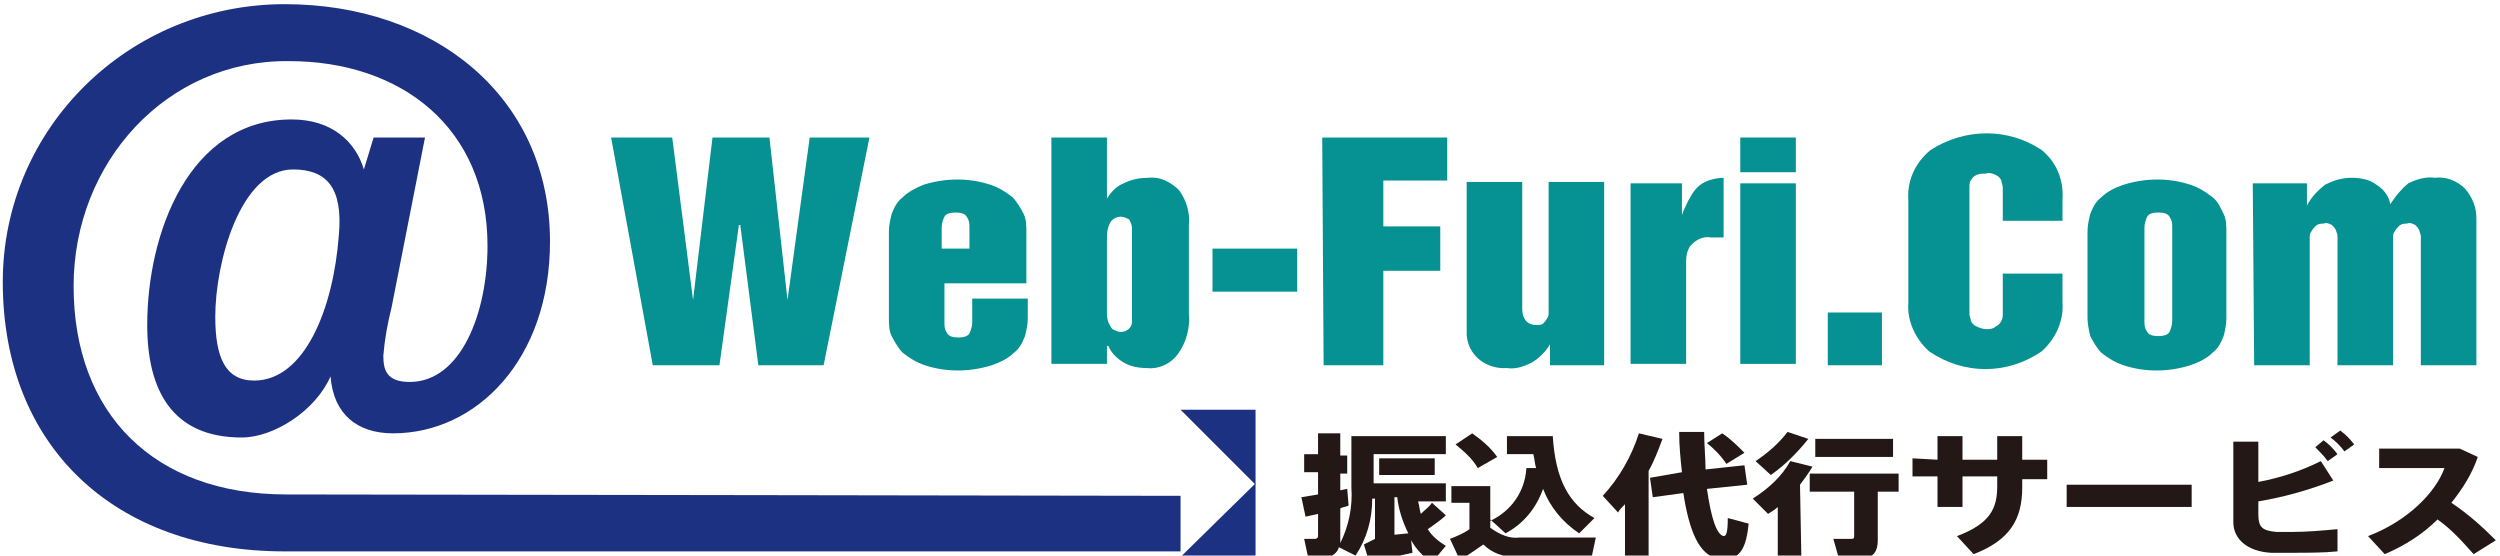
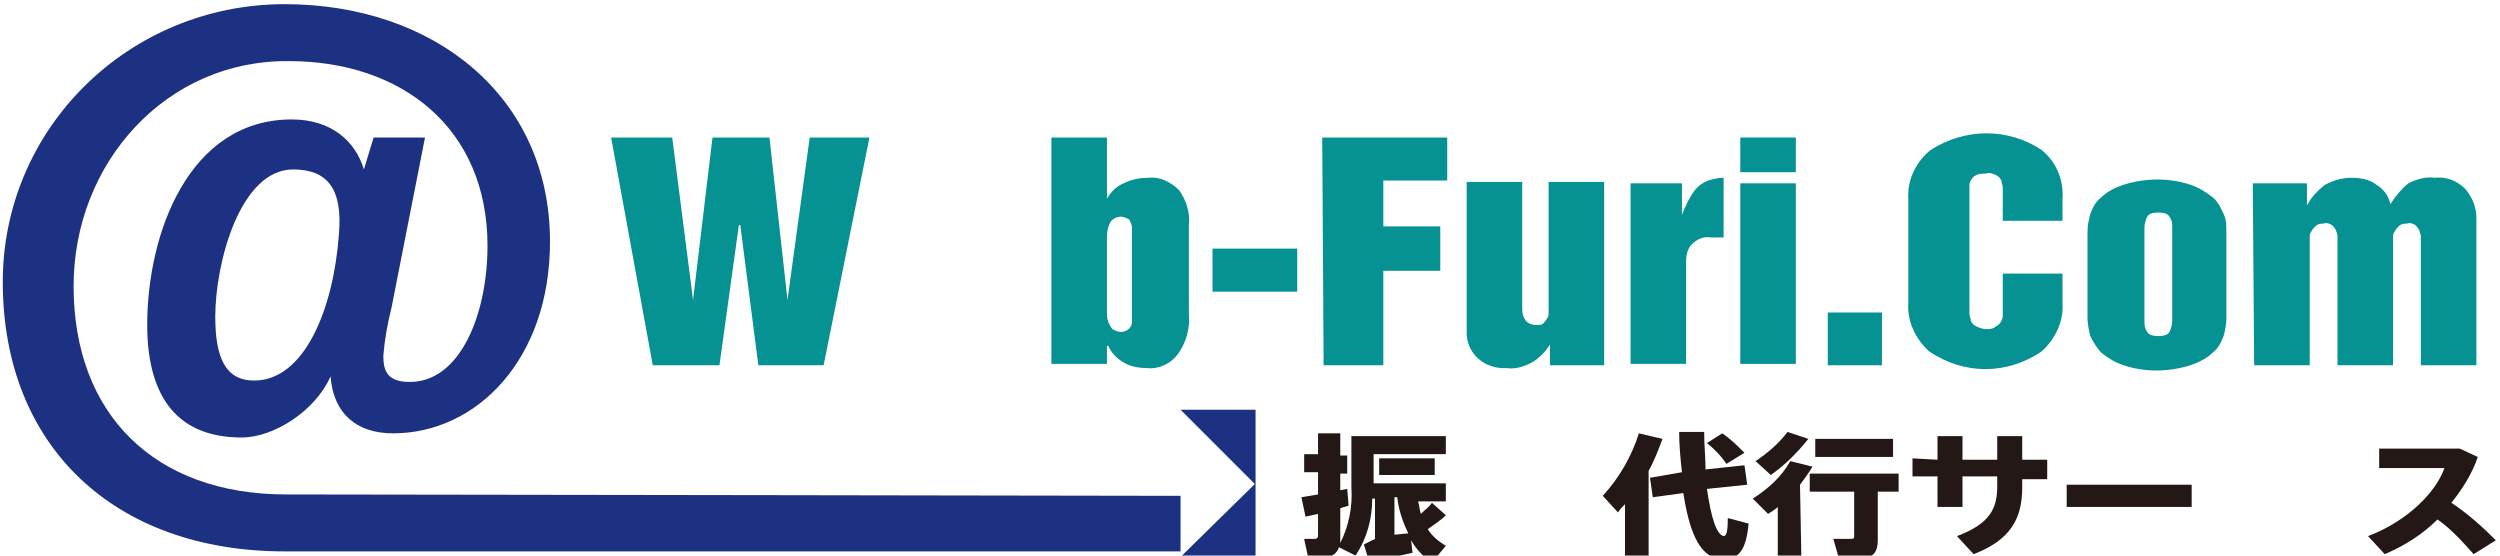
<svg xmlns="http://www.w3.org/2000/svg" version="1.1" id="レイヤー_1" x="0px" y="0px" viewBox="0 0 180 40" style="enable-background:new 0 0 180 40;" xml:space="preserve">
  <style type="text/css">
	.st0{fill:#1D3182;}
	.st1{fill:#069292;}
	.st2{fill:#231815;}
</style>
  <g>
    <path class="st0" d="M17.4,31.5c-5,0-6.8-3.4-6.8-8.1c0-6.6,3-14.8,10.4-14.8c2.9,0,4.6,1.6,5.2,3.6l0.7-2.3h3.7l-2.4,12.2   c-0.3,1.2-0.5,2.3-0.6,3.5c0,1,0.2,1.9,1.9,1.9c3.7,0,5.6-5,5.6-9.8c0-8.5-6.2-13.3-14.3-13.3C12,4.3,5.3,11.7,5.3,20.6   c0,9.2,5.8,15,15.3,15c5,0,64.4,0.1,64.4,0.1v4H20.5c-12.3,0-20.3-7.6-20.3-19.4c0-11.1,9.1-20,20.3-20c10.7,0,19.1,6.6,19.1,17.1   c0,8.5-5.3,13.8-11.3,13.8c-2.6,0-4.3-1.4-4.5-4.1C22.7,29.6,19.7,31.5,17.4,31.5z M15.5,22.8c0,2.9,0.7,4.6,2.8,4.6   c3.6,0,5.7-5.1,6.1-10.5c0.3-3.4-0.9-4.7-3.3-4.7C17.3,12.2,15.5,18.9,15.5,22.8L15.5,22.8z" />
    <path class="st1" d="M44,9.9h4.4l1.5,11.7l0,0l1.4-11.7h4.1l1.3,11.7l0,0l1.6-11.7h4.3l-3.3,16.4h-4.7l-1.3-10.1h-0.1l-1.4,10.1H47   L44,9.9z" />
-     <path class="st1" d="M64,16.7c0-0.5,0.1-0.9,0.2-1.3c0.2-0.5,0.4-0.9,0.8-1.2c0.4-0.4,1-0.7,1.5-0.9c1.6-0.5,3.3-0.5,4.8,0   c0.6,0.2,1.1,0.5,1.6,0.9c0.3,0.3,0.6,0.8,0.8,1.2c0.2,0.4,0.2,0.9,0.2,1.3v3.7H68v2.8c0,0.3,0,0.5,0.2,0.8   c0.1,0.2,0.4,0.3,0.8,0.3c0.4,0,0.7-0.1,0.8-0.3c0.1-0.2,0.2-0.5,0.2-0.8v-1.7h4v1.4c0,0.5-0.1,0.9-0.2,1.3   c-0.2,0.5-0.4,0.9-0.8,1.2c-0.4,0.4-1,0.7-1.6,0.9c-1.6,0.5-3.3,0.5-4.8,0c-0.6-0.2-1.1-0.5-1.6-0.9c-0.3-0.3-0.6-0.8-0.8-1.2   c-0.2-0.4-0.2-0.9-0.2-1.3L64,16.7z M68,17.9h1.8v-1.5c0-0.3,0-0.5-0.2-0.8c-0.1-0.2-0.4-0.3-0.8-0.3c-0.4,0-0.7,0.1-0.8,0.3   c-0.1,0.2-0.2,0.5-0.2,0.8v1.5H68z" />
    <path class="st1" d="M75.7,9.9h4v4.4l0,0c0.3-0.5,0.7-0.9,1.2-1.1c0.6-0.3,1.2-0.4,1.8-0.4c0.8-0.1,1.6,0.3,2.2,0.9   c0.5,0.7,0.8,1.6,0.7,2.5v6.4c0.1,1-0.2,2.1-0.8,2.9c-0.5,0.7-1.4,1.1-2.2,1c-0.6,0-1.2-0.1-1.7-0.4c-0.5-0.3-0.9-0.7-1.1-1.2h-0.1   v1.3h-4L75.7,9.9z M79.7,21.7c0,0.3,0,0.6,0,0.8s0,0.4,0.1,0.7c0.1,0.2,0.2,0.4,0.3,0.5c0.2,0.1,0.4,0.2,0.6,0.2   c0.4,0,0.8-0.3,0.8-0.7c0-0.1,0-0.1,0-0.2v-6.6c0-0.2-0.1-0.4-0.2-0.6c-0.2-0.1-0.4-0.2-0.6-0.2c-0.3,0-0.7,0.2-0.8,0.5   c-0.2,0.4-0.2,0.8-0.2,1.2L79.7,21.7z" />
    <path class="st1" d="M87.3,17.9h6.1v3.1h-6.1V17.9z" />
    <path class="st1" d="M95.2,9.9h9V13h-4.6v3.3h4.1v3.2h-4.1v6.8h-4.3L95.2,9.9z" />
    <path class="st1" d="M115.5,26.3h-3.9v-1.5l0,0c-0.3,0.5-0.8,1-1.3,1.3c-0.6,0.3-1.2,0.5-1.8,0.4c-1.5,0.1-2.8-0.9-2.9-2.4   c0-0.1,0-0.3,0-0.4V13.1h4v9c0,0.3,0,0.6,0.2,0.9c0.1,0.2,0.4,0.4,0.8,0.4c0.2,0,0.4,0,0.5-0.1c0.1-0.1,0.2-0.2,0.3-0.4   c0.1-0.1,0.1-0.3,0.1-0.4c0-0.1,0-0.2,0-0.4v-9h4L115.5,26.3z" />
    <path class="st1" d="M117.2,13.2h3.9v2.3l0,0c0-0.1,0.1-0.2,0.1-0.3c0.2-0.4,0.3-0.7,0.5-1c0.1-0.2,0.3-0.5,0.5-0.7   s0.5-0.4,0.8-0.5c0.3-0.1,0.7-0.2,1.1-0.2v4.3h-0.9c-0.5-0.1-1,0.1-1.4,0.5c-0.3,0.3-0.4,0.8-0.4,1.2v7.4h-4v-13H117.2z" />
    <path class="st1" d="M125.3,9.9h4v2.5h-4V9.9z M125.3,13.2h4v13h-4V13.2z" />
    <path class="st1" d="M131.6,26.3v-3.8h3.9v3.8H131.6z" />
    <path class="st1" d="M137.4,14.4c-0.1-1.4,0.5-2.7,1.6-3.6c2.5-1.6,5.6-1.6,8,0c1.1,0.9,1.6,2.2,1.5,3.6v1.5h-4.3V14   c0-0.2,0-0.4,0-0.5c0-0.2-0.1-0.3-0.1-0.5c-0.1-0.2-0.2-0.3-0.4-0.4c-0.2-0.1-0.5-0.2-0.7-0.1c-0.2,0-0.5,0-0.7,0.1   c-0.2,0.1-0.3,0.2-0.4,0.4c-0.1,0.1-0.1,0.3-0.1,0.5s0,0.4,0,0.5v8.1c0,0.2,0,0.3,0,0.5s0.1,0.3,0.1,0.5c0.1,0.2,0.2,0.3,0.4,0.4   c0.2,0.1,0.5,0.2,0.7,0.2c0.2,0,0.5,0,0.7-0.2c0.2-0.1,0.3-0.2,0.4-0.4c0.1-0.2,0.1-0.3,0.1-0.5s0-0.3,0-0.5v-2.4h4.3v2.1   c0.1,1.3-0.5,2.6-1.5,3.5c-2.5,1.7-5.6,1.7-8.1,0c-1-0.9-1.6-2.2-1.5-3.5L137.4,14.4L137.4,14.4z" />
    <path class="st1" d="M150.3,16.7c0-0.5,0.1-0.9,0.2-1.3c0.2-0.5,0.4-0.9,0.8-1.2c0.4-0.4,1-0.7,1.6-0.9c1.6-0.5,3.3-0.5,4.8,0   c0.6,0.2,1.1,0.5,1.6,0.9c0.4,0.3,0.6,0.8,0.8,1.2c0.2,0.4,0.2,0.9,0.2,1.3v6.2c0,0.5-0.1,0.9-0.2,1.3c-0.2,0.5-0.4,0.9-0.8,1.2   c-0.4,0.4-1,0.7-1.6,0.9c-1.6,0.5-3.3,0.5-4.8,0c-0.6-0.2-1.1-0.5-1.6-0.9c-0.3-0.3-0.6-0.8-0.8-1.2c-0.1-0.4-0.2-0.9-0.2-1.3V16.7   z M154.4,23.1c0,0.3,0,0.5,0.2,0.8c0.1,0.2,0.4,0.3,0.8,0.3c0.4,0,0.7-0.1,0.8-0.3s0.2-0.5,0.2-0.8v-6.7c0-0.3,0-0.5-0.2-0.8   c-0.1-0.2-0.4-0.3-0.8-0.3c-0.4,0-0.7,0.1-0.8,0.3c-0.1,0.2-0.2,0.5-0.2,0.8V23.1z" />
    <path class="st1" d="M162.2,13.2h3.9v1.6l0,0c0.3-0.6,0.8-1.1,1.3-1.5c0.6-0.3,1.2-0.5,1.9-0.5c0.6,0,1.3,0.1,1.8,0.5   c0.5,0.3,0.9,0.8,1,1.4c0.4-0.6,0.8-1.1,1.3-1.5c0.6-0.3,1.3-0.5,1.9-0.4c0.8-0.1,1.6,0.2,2.2,0.8c0.5,0.6,0.8,1.3,0.8,2.1v10.6h-4   v-8.8c0-0.2,0-0.3,0-0.5c0-0.1-0.1-0.3-0.1-0.4c-0.1-0.2-0.2-0.3-0.3-0.4c-0.2-0.1-0.4-0.2-0.6-0.1c-0.2,0-0.4,0-0.6,0.2   c-0.1,0.1-0.2,0.2-0.3,0.4c-0.1,0.1-0.1,0.3-0.1,0.4c0,0.1,0,0.3,0,0.4v8.8h-4v-8.8c0-0.2,0-0.3,0-0.5s-0.1-0.3-0.1-0.4   c-0.1-0.2-0.2-0.3-0.3-0.4c-0.2-0.1-0.4-0.2-0.6-0.1c-0.2,0-0.4,0-0.6,0.2c-0.1,0.1-0.2,0.2-0.3,0.4c-0.1,0.1-0.1,0.3-0.1,0.4   c0,0.1,0,0.3,0,0.4v8.8h-4L162.2,13.2z" />
    <polygon class="st0" points="90.4,40.1 85,40.1 90.4,34.8  " />
    <polygon class="st0" points="90.4,29.5 90.4,34.9 85,29.5  " />
    <path class="st2" d="M99,38.8v-2.9h-0.2c0,1.5-0.4,2.9-1.2,4.1l-1.2-0.6c-0.1,0.4-0.5,0.7-0.9,0.7c-0.4,0.1-0.9,0.1-1.3,0.1   l-0.3-1.4c0.3,0,0.5,0,0.8,0c0.1,0,0.2-0.1,0.2-0.2l0,0V37L94,37.2l-0.3-1.4l1.2-0.2v-1.6h-1v-1.3h1v-1.5h1.6v1.6H97v1.3h-0.5v1.2   l0.5-0.1l0.1,1.2c-0.2,0.1-0.4,0.1-0.6,0.2v2.5c0.6-1.2,0.9-2.6,0.8-4v-3.7h6.8v1.3h-5.2v2.1h5.2v1.3h-2c0.1,0.3,0.1,0.6,0.2,0.9   c0.3-0.3,0.6-0.5,0.8-0.8l1,0.9c-0.4,0.4-0.9,0.7-1.3,1c0.3,0.5,0.8,0.9,1.3,1.2l-1,1.2c-0.6-0.4-1.1-0.9-1.5-1.6l0.1,0.9   c-0.9,0.2-2.3,0.5-3.1,0.7l-0.4-1.3L99,38.8z M103.3,33v1.2h-4V33H103.3z M101.4,38.4c-0.4-0.8-0.7-1.7-0.8-2.6h-0.2v2.7   L101.4,38.4z" />
-     <path class="st2" d="M109.4,38.7c1.2,0,4.1,0,5.5,0l-0.3,1.4c-1.4,0-4.1,0-5.5,0c-0.9,0-1.7-0.3-2.3-0.9c-0.6,0.4-1.1,0.8-1.7,1.1   l-0.7-1.5c0.5-0.2,1-0.4,1.4-0.7v-1.9h-1.3V35h2.8v2.5c1.5-0.7,2.5-2.1,2.6-3.8h0.7c-0.1-0.3-0.1-0.6-0.2-1h-1.9v-1.3h3.3   c0.2,3.2,1.2,4.9,3,5.9l-1.1,1.1c-1.2-0.8-2.1-1.9-2.6-3.2c-0.5,1.4-1.4,2.5-2.7,3.2l-1.1-1V38C108,38.5,108.7,38.8,109.4,38.7z    M106,31.2c0.7,0.5,1.3,1,1.8,1.7l-1.4,0.8c-0.4-0.7-1-1.2-1.6-1.7L106,31.2z" />
    <path class="st2" d="M118.7,40.3H117v-4c-0.2,0.2-0.4,0.4-0.5,0.6l-1.1-1.2c1.2-1.3,2.1-2.9,2.6-4.5l1.7,0.4   c-0.3,0.8-0.6,1.6-1,2.3V40.3z M121.1,34c-0.1-0.9-0.2-1.9-0.2-2.9h1.8c0,1,0.1,1.9,0.1,2.7l2.8-0.3l0.2,1.4l-2.9,0.3   c0.3,2.1,0.7,3.3,1.2,3.4c0.2,0,0.3-0.3,0.3-1.3l1.5,0.4c-0.2,2.2-0.9,2.7-2.2,2.5c-1.4-0.2-2.1-2.1-2.5-4.7l-2.2,0.3l-0.2-1.4   L121.1,34z M124,31.2c0.6,0.4,1.1,0.9,1.6,1.4l-1.3,0.8c-0.4-0.6-0.9-1.1-1.4-1.5L124,31.2z" />
    <path class="st2" d="M129.7,40.3H128v-3.8c-0.2,0.2-0.4,0.3-0.7,0.5l-1.1-1.1c1.1-0.7,2.1-1.6,2.7-2.7l1.6,0.4   c-0.3,0.5-0.6,0.9-0.9,1.3L129.7,40.3z M130.2,31.6c-0.8,1-1.7,1.9-2.7,2.6l-1.1-1c0.9-0.6,1.7-1.3,2.3-2.1L130.2,31.6z    M135.2,38.9c0,0.8-0.3,1.2-1,1.3c-0.6,0-1.2,0-1.8,0l-0.4-1.4c0.4,0,0.9,0,1.3,0c0.2,0,0.2-0.1,0.2-0.2v-3.2h-3.2v-1.3h6.4v1.3   h-1.5L135.2,38.9L135.2,38.9z M136.3,31.6v1.3h-5.6v-1.3H136.3z" />
    <path class="st2" d="M139.5,33.1v-1.7h1.8v1.7h2.5v-1.7h1.8v1.7h1.8v1.4h-1.8v0.6c0,2.3-0.9,3.8-3.5,4.8l-1.2-1.3   c2.4-0.9,2.9-2,2.9-3.6v-0.7h-2.5v2.2h-1.8v-2.2h-1.8V33L139.5,33.1L139.5,33.1z" />
    <path class="st2" d="M157.8,34.9v1.6h-9v-1.6H157.8z" />
-     <path class="st2" d="M168,34.6c-1.8,0.7-3.6,1.2-5.4,1.5v0.9c0,1,0.3,1.2,1.3,1.3c0.3,0,0.7,0,1.1,0c1.1,0,2.2-0.1,3.3-0.2v1.6   c-1,0.1-2.2,0.1-3.2,0.1c-0.6,0-1.1,0-1.6,0c-1.7-0.1-2.7-1-2.7-2.2v-5.8h1.8v2.9c1.6-0.3,3.1-0.8,4.5-1.5L168,34.6z M167.3,31.7   c0.4,0.3,0.7,0.6,1,1l-0.7,0.5c-0.3-0.4-0.6-0.7-0.9-1L167.3,31.7z M168.5,31c0.4,0.3,0.7,0.6,1,1l-0.7,0.5c-0.3-0.4-0.6-0.7-1-1   L168.5,31z" />
    <path class="st2" d="M179.7,38.9l-1.6,1c-0.8-0.9-1.6-1.8-2.6-2.5c-1.1,1.1-2.4,1.9-3.8,2.5l-1.2-1.3c2.9-1.1,4.9-3.2,5.5-4.9h-4.7   v-1.4h5.8l1.3,0.6c-0.4,1.2-1.1,2.3-1.9,3.3C177.7,37,178.7,37.9,179.7,38.9z" />
  </g>
</svg>